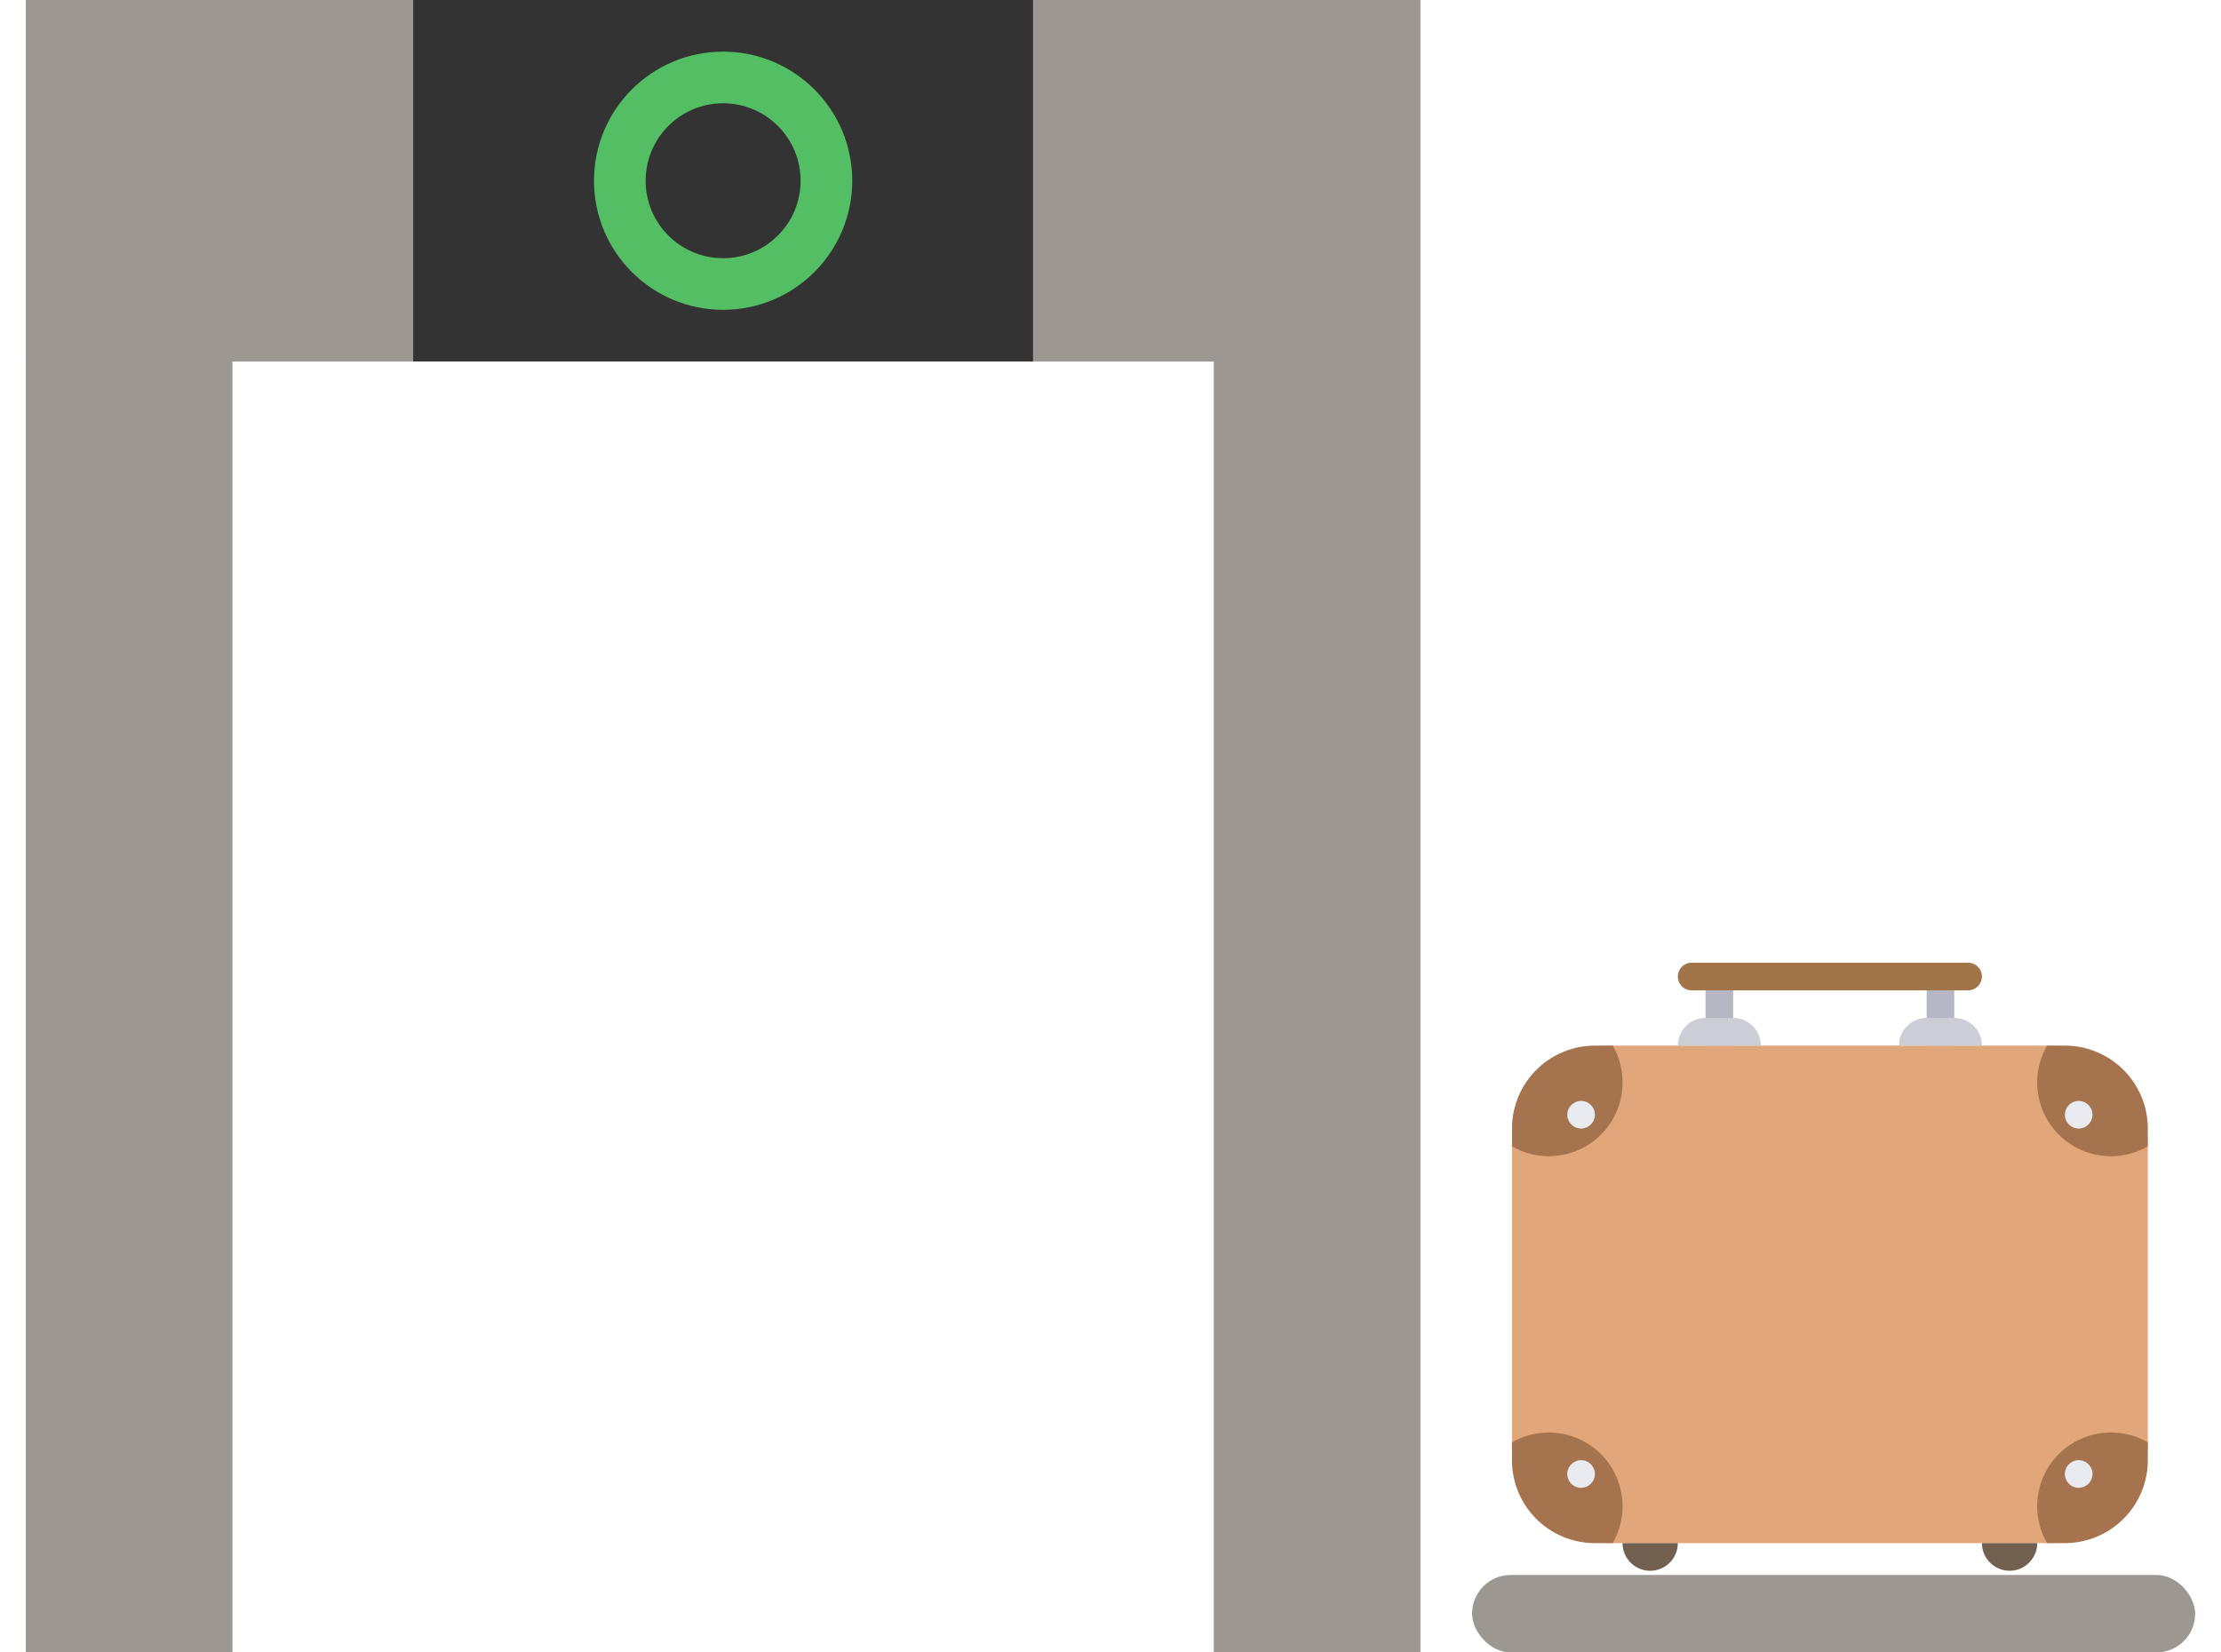
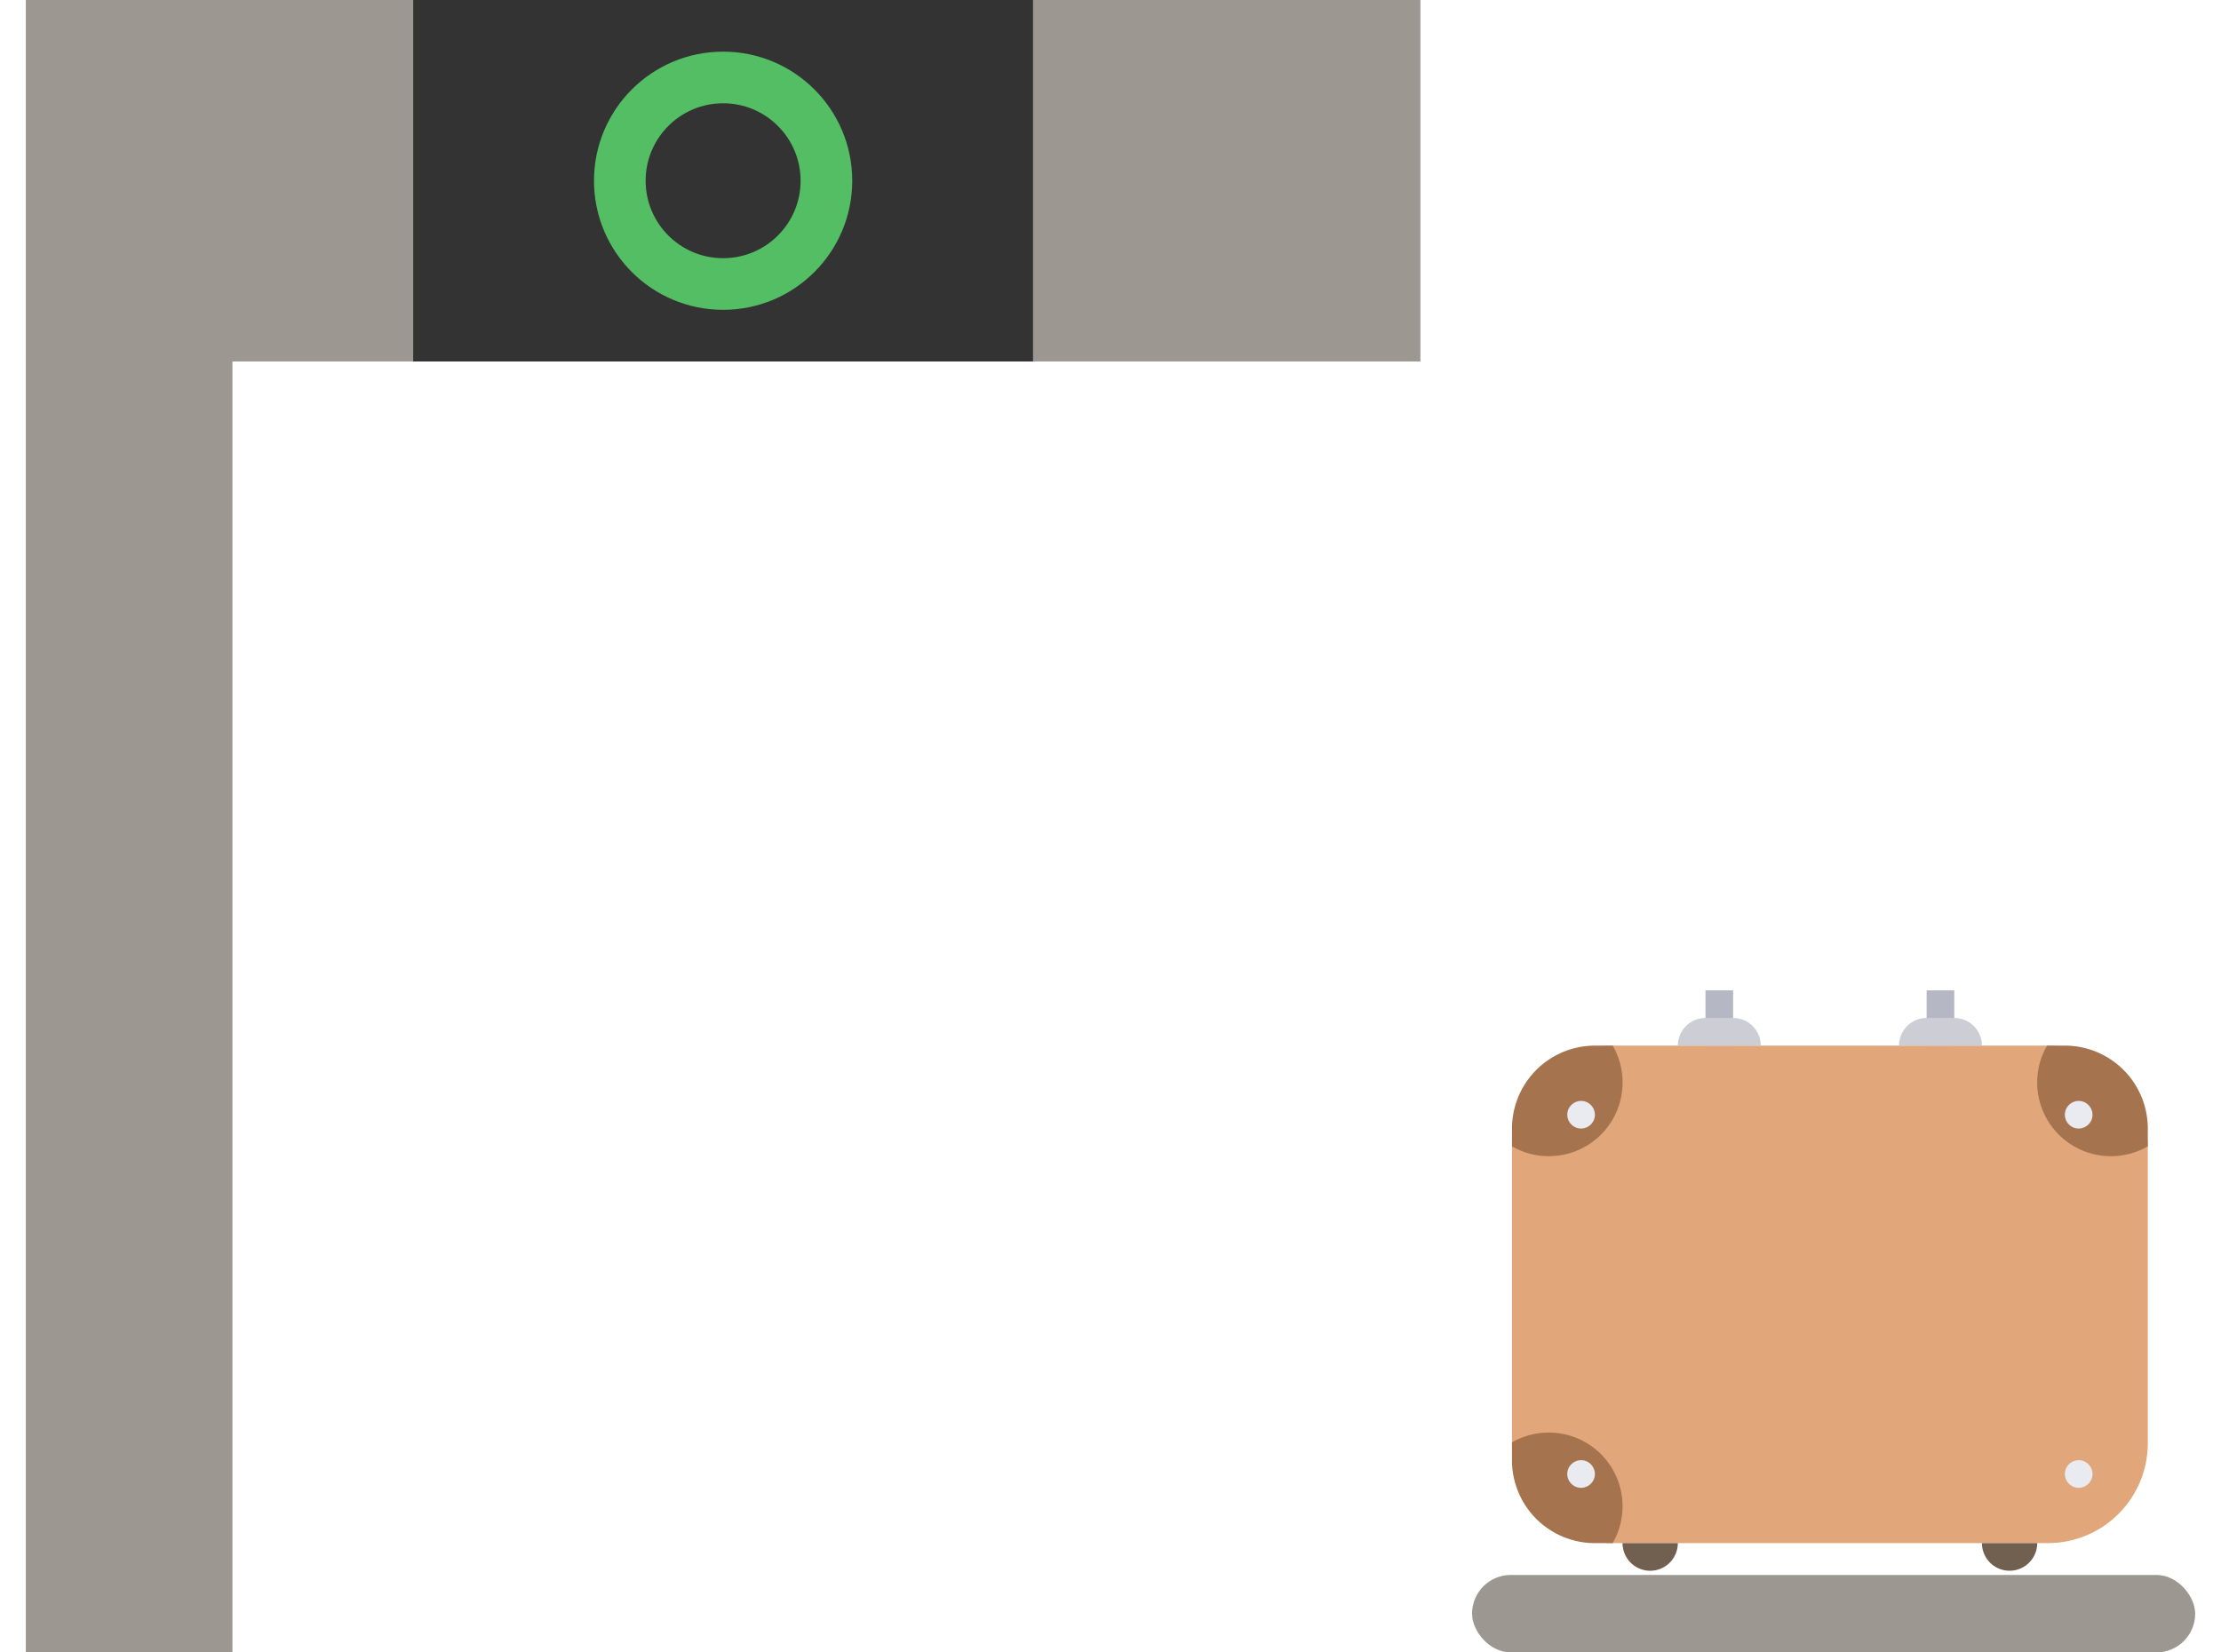
<svg xmlns="http://www.w3.org/2000/svg" width="86" height="64" viewBox="0 0 86 64">
  <defs>
    <clipPath id="clip-path">
      <rect id="Rectangle_4564" data-name="Rectangle 4564" width="86" height="64" transform="translate(3839 4322)" fill="#fff" />
    </clipPath>
  </defs>
  <g id="step-10-icon" transform="translate(-3839 -4322)" clip-path="url(#clip-path)">
    <g id="Group_9211" data-name="Group 9211" transform="translate(-303 1371)">
      <rect id="Rectangle_4534" data-name="Rectangle 4534" width="8" height="50" transform="translate(4143 2965)" fill="#9d9791" />
      <rect id="Rectangle_4536" data-name="Rectangle 4536" width="54" height="14" transform="translate(4143 2951)" fill="#9d9791" />
      <g id="Group_9198" data-name="Group 9198" transform="translate(-9)">
        <rect id="Rectangle_4537" data-name="Rectangle 4537" width="24" height="14" transform="translate(4167 2951)" fill="#333" />
        <g id="Ellipse_159" data-name="Ellipse 159" transform="translate(4174 2953)" fill="none" stroke="#53be63" stroke-width="2">
-           <circle cx="5" cy="5" r="5" stroke="none" />
          <circle cx="5" cy="5" r="4" fill="none" />
        </g>
      </g>
-       <rect id="Rectangle_4538" data-name="Rectangle 4538" width="8" height="50" transform="translate(4189 2965)" fill="#9d9791" />
      <g id="グループ_2149" data-name="グループ 2149" transform="translate(4201.475 2985.63) rotate(9)">
        <rect id="長方形_500" data-name="長方形 500" width="24.62" height="19.268" rx="3.87" transform="translate(0 5.942) rotate(-9)" fill="#e1a679" />
        <path id="交差_4" data-name="交差 4" d="M.148,4.462.04,3.782A3.212,3.212,0,0,1,2.71.108L3.39,0a2.834,2.834,0,0,1,.6,1.35A2.854,2.854,0,0,1,1.618,4.616h0A2.841,2.841,0,0,1,.148,4.462Z" transform="translate(0.463 5.331)" fill="#a5744e" />
-         <path id="交差_5" data-name="交差 5" d="M.869.04A3.211,3.211,0,0,1,4.544,2.709l.108.681A2.855,2.855,0,0,1,.19.147Z" transform="translate(20.275 2.552)" fill="#a5744e" />
+         <path id="交差_5" data-name="交差 5" d="M.869.04A3.211,3.211,0,0,1,4.544,2.709l.108.681A2.855,2.855,0,0,1,.19.147" transform="translate(20.275 2.552)" fill="#a5744e" />
        <path id="交差_6" data-name="交差 6" d="M3.782,3.986A3.211,3.211,0,0,1,.108,1.316L0,.635A2.855,2.855,0,0,1,4.461,3.878Z" transform="translate(2.404 20.485)" fill="#a5744e" />
-         <path id="交差_7" data-name="交差 7" d="M3.878.189l.108.68a3.212,3.212,0,0,1-2.67,3.675l-.681.108A2.856,2.856,0,0,1,3.878.189Z" transform="translate(22.843 17.079)" fill="#a5744e" />
        <ellipse id="楕円形_117" data-name="楕円形 117" cx="0.535" cy="0.535" rx="0.535" ry="0.535" transform="translate(2.527 7.631)" fill="#eaebf1" />
        <ellipse id="楕円形_120" data-name="楕円形 120" cx="0.535" cy="0.535" rx="0.535" ry="0.535" transform="translate(4.703 21.375)" fill="#eaebf1" />
        <ellipse id="楕円形_118" data-name="楕円形 118" cx="0.535" cy="0.535" rx="0.535" ry="0.535" transform="translate(21.557 4.617)" fill="#eaebf1" />
        <ellipse id="楕円形_119" data-name="楕円形 119" cx="0.535" cy="0.535" rx="0.535" ry="0.535" transform="translate(23.734 18.361)" fill="#eaebf1" />
        <rect id="長方形_514" data-name="長方形 514" width="1.07" height="2.141" transform="translate(7.066 2.655) rotate(-9)" fill="#b5b7c4" />
        <rect id="長方形_515" data-name="長方形 515" width="1.07" height="2.141" transform="translate(15.524 1.315) rotate(-9)" fill="#b5b7c4" />
        <path id="長方形_510" data-name="長方形 510" d="M0,.334,2.114,0h0a1.071,1.071,0,0,1-.89,1.225h0A1.071,1.071,0,0,1,0,.334Z" transform="translate(7.243 23.968)" fill="#715f50" />
        <path id="長方形_512" data-name="長方形 512" d="M.9.181,1.96.013A1.071,1.071,0,0,1,3.185.9h0l-3.172.5h0A1.07,1.07,0,0,1,.9.181Z" transform="translate(6.33 3.531)" fill="#cccdd5" />
        <path id="長方形_513" data-name="長方形 513" d="M.9.181,1.961.013A1.07,1.07,0,0,1,3.185.9h0l-3.172.5h0A1.071,1.071,0,0,1,.9.181Z" transform="translate(14.788 2.192)" fill="#cccdd5" />
        <path id="長方形_511" data-name="長方形 511" d="M0,.334,2.114,0h0a1.07,1.07,0,0,1-.89,1.224h0A1.069,1.069,0,0,1,0,.334Z" transform="translate(20.988 21.791)" fill="#715f50" />
-         <path id="長方形_516" data-name="長方形 516" d="M.451,1.681,11.024.007a.535.535,0,0,1,.612.445h0a.535.535,0,0,1-.445.612L.619,2.739a.535.535,0,0,1-.612-.445h0A.536.536,0,0,1,.451,1.681Z" transform="translate(5.918 0)" fill="#a2744a" />
      </g>
      <rect id="Rectangle_4539" data-name="Rectangle 4539" width="28" height="3" rx="1.5" transform="translate(4199 3012)" fill="#9d9791" />
    </g>
  </g>
</svg>